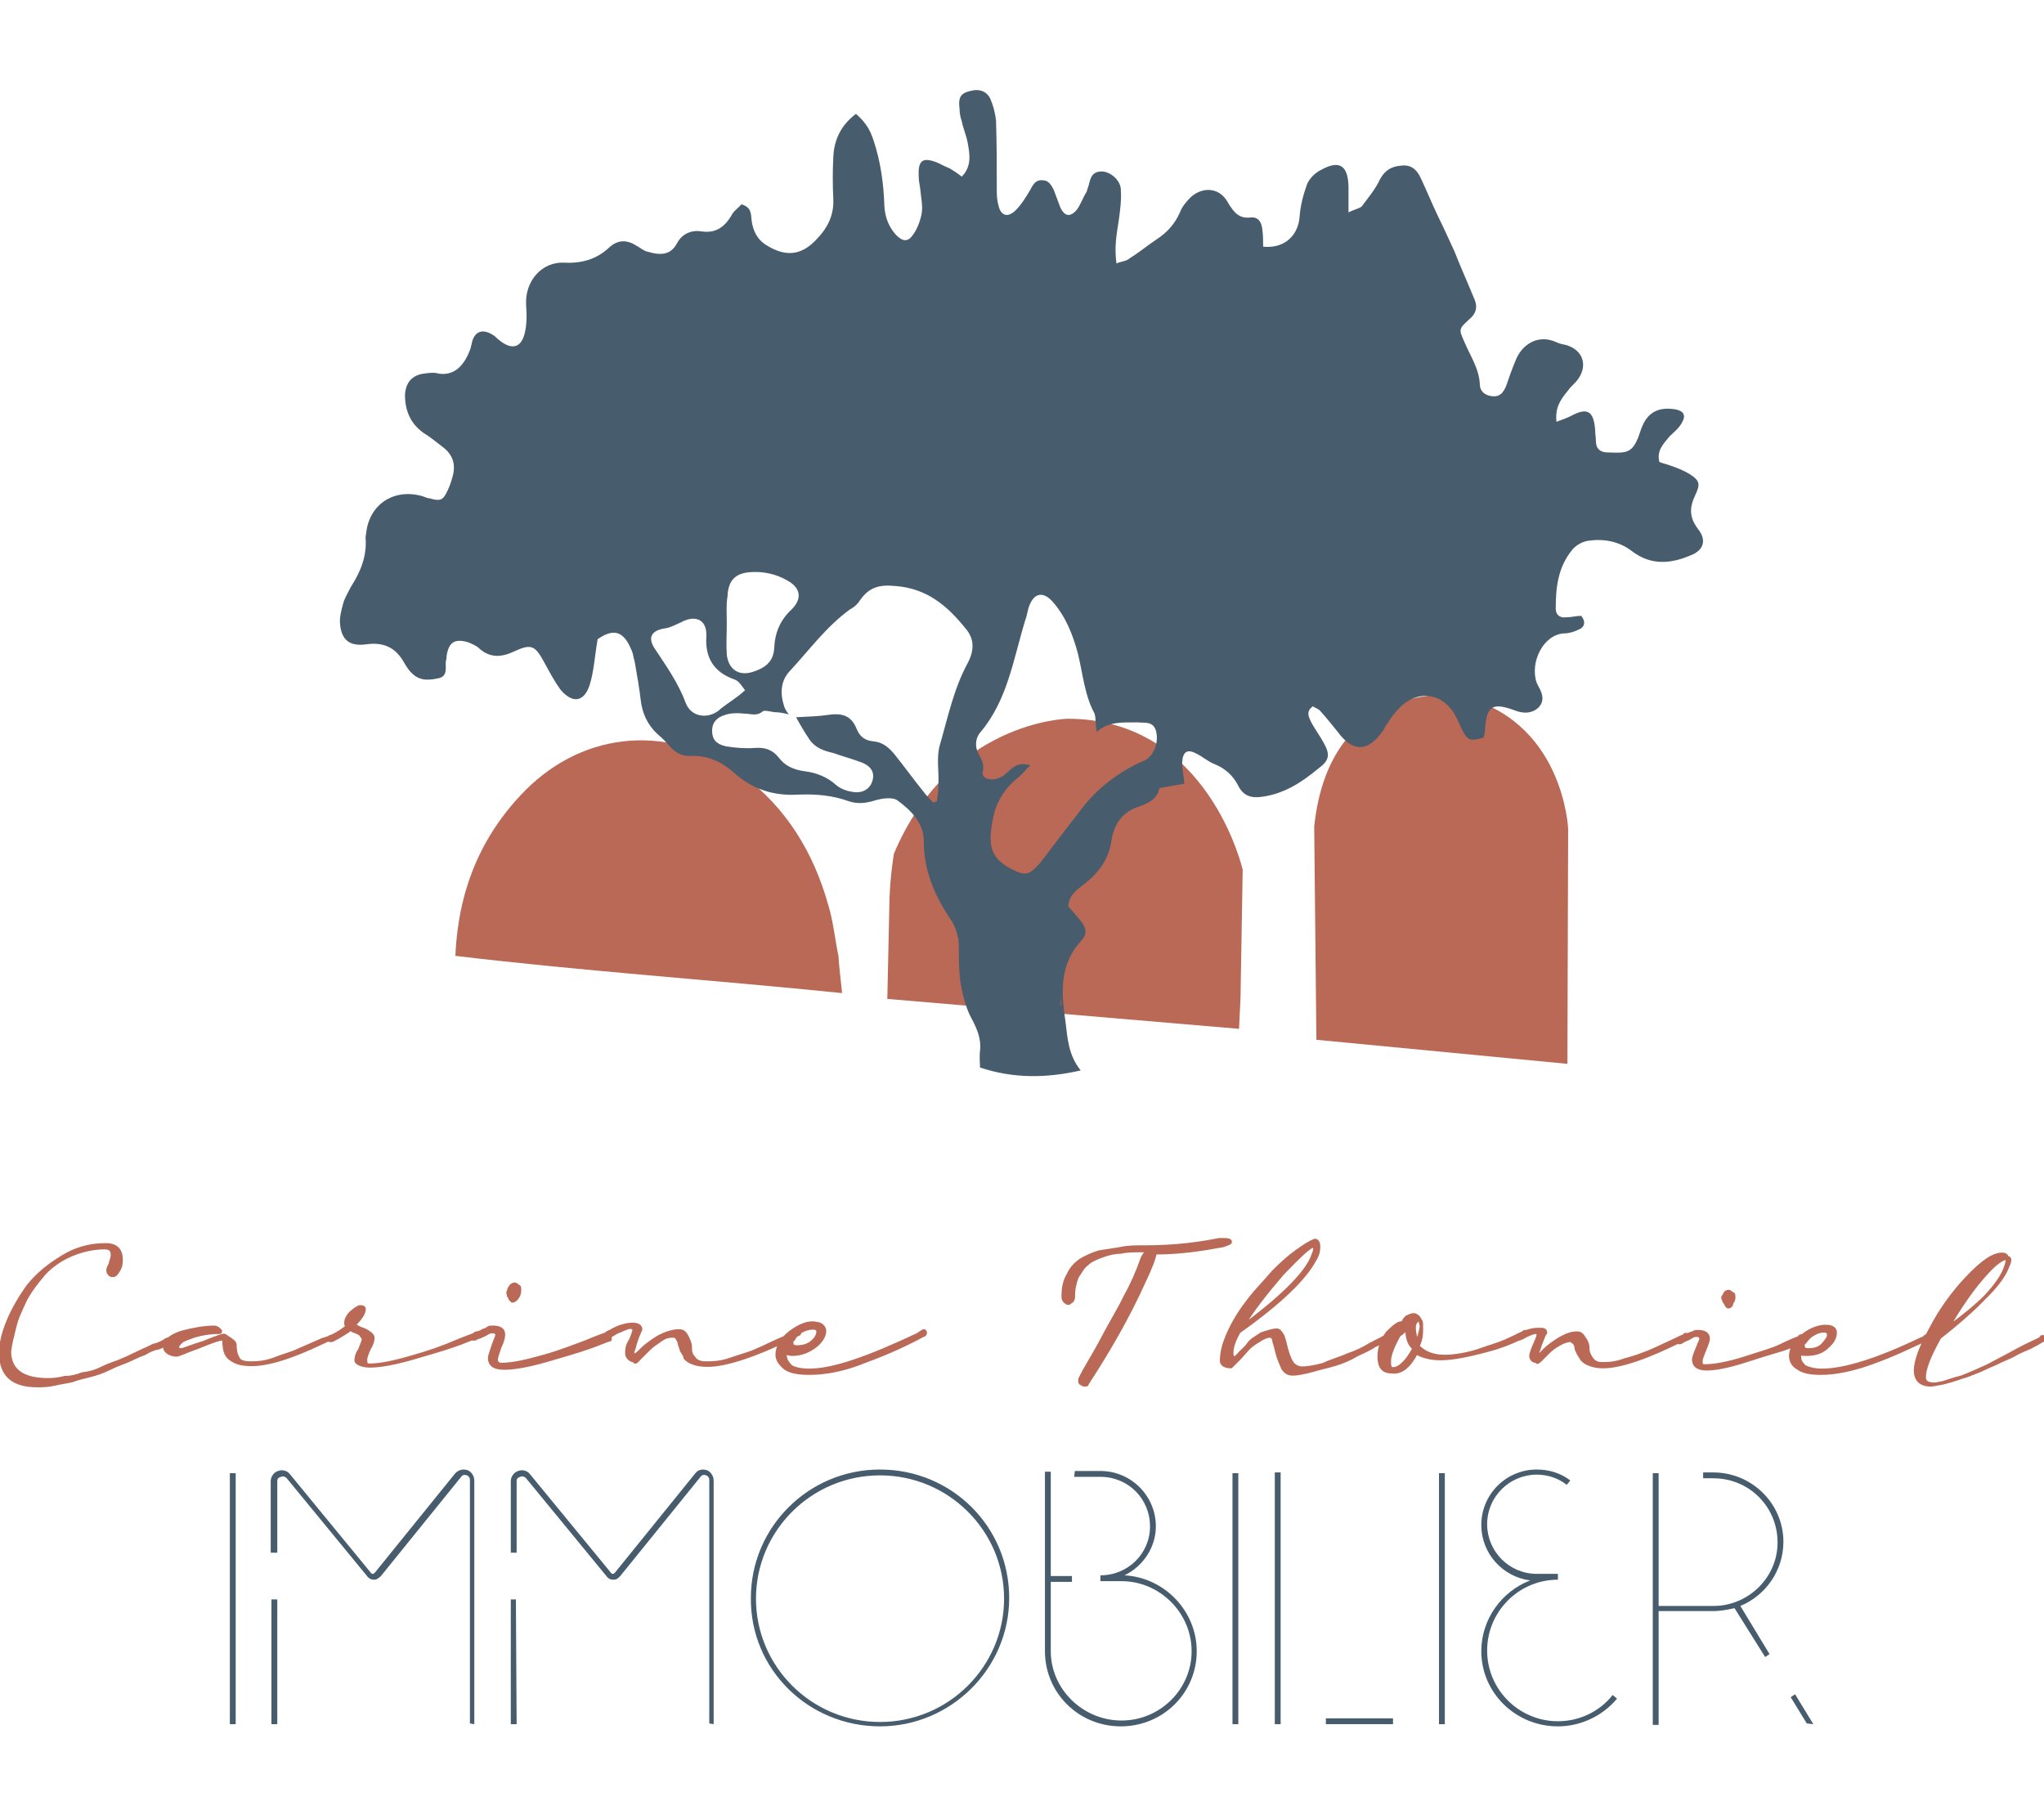
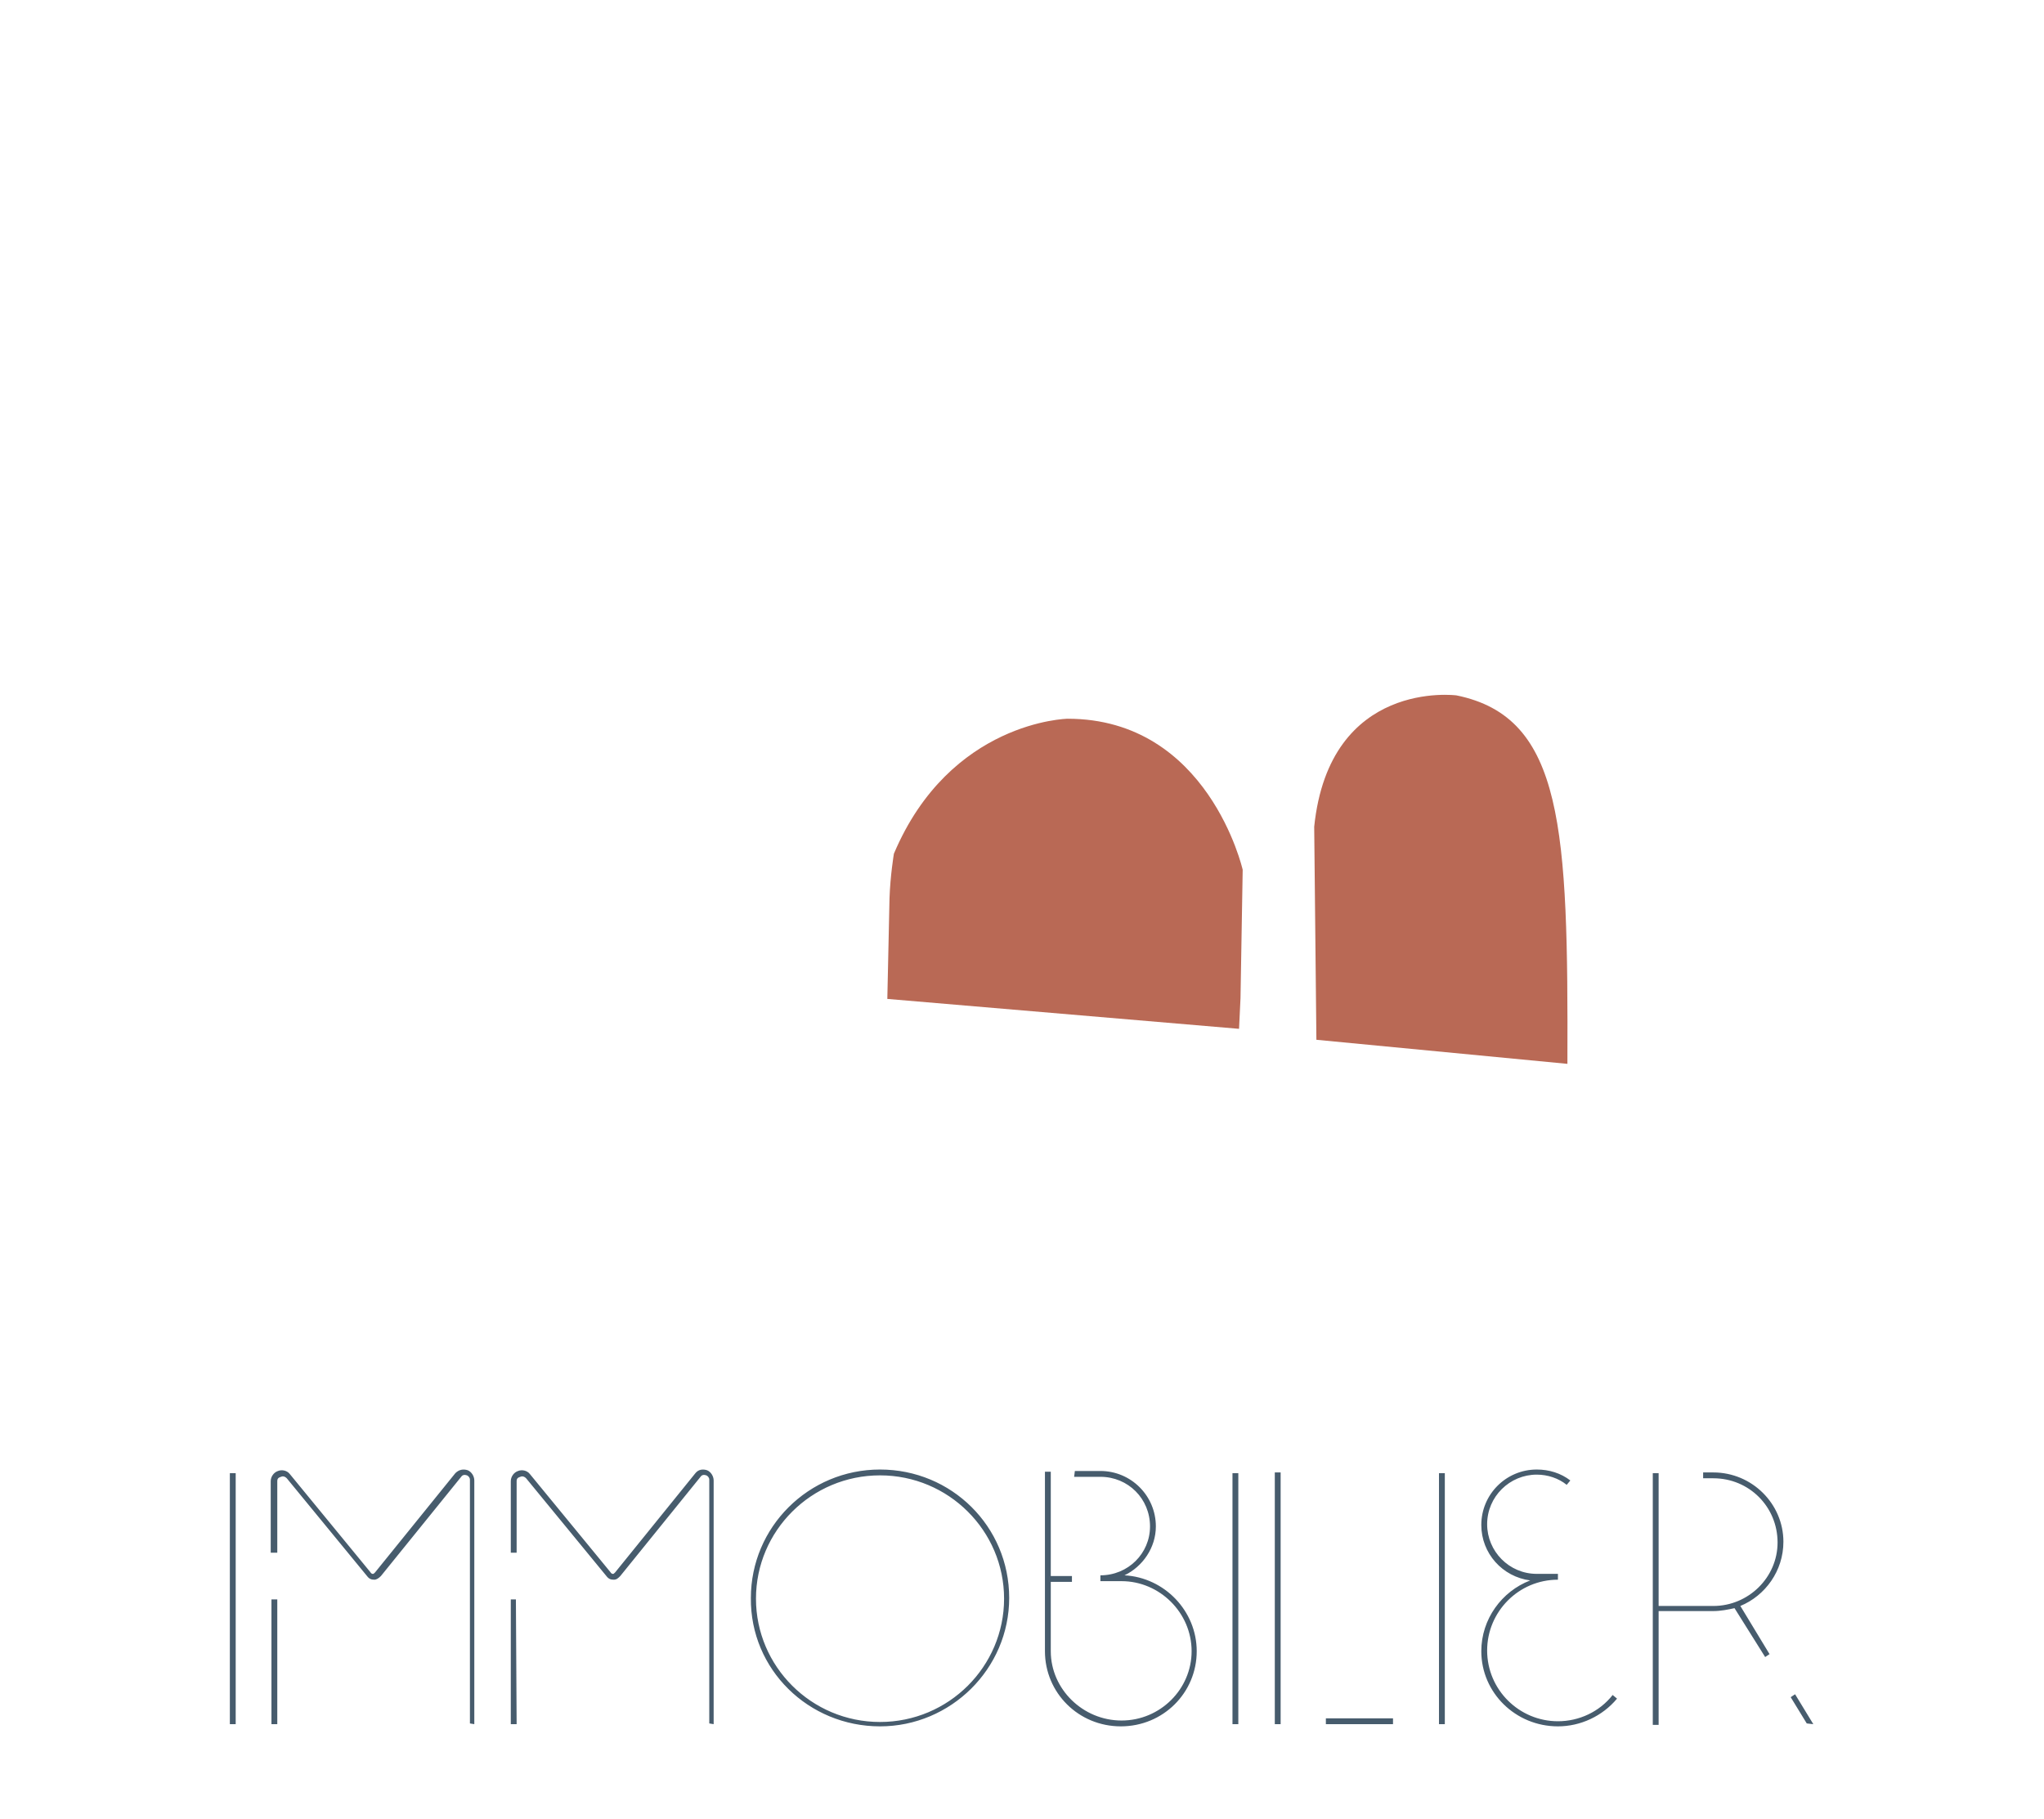
<svg xmlns="http://www.w3.org/2000/svg" width="100%" height="100%" viewBox="0 0 200 178" version="1.1" xml:space="preserve" style="fill-rule:evenodd;clip-rule:evenodd;stroke-linecap:round;stroke-linejoin:round;stroke-miterlimit:10;">
  <g transform="matrix(0.714,0,0,0.714,0,9)">
-     <path d="M115.4,123.5C97.7,121.7 80,120.5 62.4,118.4C62.8,109.5 65.8,102 72,95.7C80.3,87.4 92.1,86.6 101.7,93.6C107.8,98.1 111.5,104.3 113.5,111.4C114.2,113.7 114.4,116 114.9,118.4C115,120 115.2,121.5 115.4,123.5" style="fill:rgb(185,105,85);fill-rule:nonzero;" />
    <path d="M170,124.2L170.3,106.6C170.3,106.6 165.6,85.9 146.3,85.9C146.3,85.9 130.2,86.2 122.5,104.4C122.5,104.4 122,107.4 121.9,110.5L121.6,124.3L169.8,128.4L170,124.2Z" style="fill:rgb(185,105,85);fill-rule:nonzero;" />
-     <path d="M214.8,133.2L214.9,101C214.9,101 214.3,85.7 199.6,82.7C199.6,82.7 182.2,80.4 180.1,100.7L180.4,129.9L214.8,133.2Z" style="fill:rgb(185,105,85);fill-rule:nonzero;" />
-     <path d="M145.4,123.8C145.4,123.8 145.3,123.8 145.4,123.8L145.3,125.2L145.4,125.2L145.4,123.8ZM102.1,82C101.7,81.5 101.3,80.7 100.6,80.5C97.8,79.5 96.6,77.5 96.8,74.6C96.9,72.3 95.3,71.6 93.3,72.7C92.6,73 91.9,73.4 91.2,73.5C89.2,73.8 88.7,74.8 89.8,76.4C91.4,78.8 93,81.1 94,83.8C94.8,85.8 97.3,86 98.8,84.5C99.8,83.7 100.9,83.1 102.1,82M99.6,72.8C99.5,72.8 99.5,72.8 99.6,72.8C99.6,74.2 99.5,75.7 99.6,77.1C99.8,79 101.1,80.1 103.1,79.5C104.7,79 106,78.2 106.1,76.2C106.2,74.1 106.9,72.4 108.5,70.9C110,69.4 109.7,67.9 107.8,66.9C106.4,66.1 104.7,65.7 103,65.8C100.8,65.9 99.8,66.9 99.7,69.1C99.5,70.3 99.6,71.5 99.6,72.8M150.3,87.7C150.1,86.7 150.2,85.8 150,85.2C148.6,82.6 148.4,79.7 147.7,76.9C147,74.3 146,71.8 144.2,69.8C143,68.5 141.8,68.6 141.1,70.3C140.8,71 140.8,71.6 140.5,72.4C138.9,77.6 138.1,83.3 134.4,87.7C133.6,88.6 133.6,89.8 134.1,90.7C134.5,91.5 134.9,92 134.7,93.1C134.5,93.8 135,94.1 135.7,94.2C136.7,94.3 137.5,93.8 138.2,93.1C139,92.4 139.7,91.8 141.2,92.3C140.5,92.9 140.1,93.5 139.6,93.9C137.8,95.3 136.5,97.3 136.1,99.5C135.3,103.4 135.8,105 138.6,106.5C140.5,107.5 141.1,107.3 142.5,105.7C144.3,103.4 146,101.1 147.8,98.8C150,95.8 152.7,93.6 156,92C156.4,91.8 156.8,91.7 157.2,91.4C158.3,90.6 158.8,88.9 158.4,87.5C158,86.2 156.8,86.5 155.9,86.4C153.6,86.4 151.9,86.3 150.3,87.7M127.9,97.4C128.1,97.3 128.2,97.3 128.4,97.2C128.5,96.4 128.6,95.7 128.6,94.9C128.7,93.1 128.3,91.2 128.8,89.5C129.9,85.7 130.7,81.8 132.6,78.3C133.5,76.6 133.6,75 132.3,73.5C129.8,70.4 127,68 122.6,67.7C120.5,67.5 119.1,67.9 117.9,69.6C117.6,70.1 117.1,70.6 116.5,70.9C113.2,73.3 110.9,76.5 108.2,79.4C107,80.7 106.9,82.4 107.4,84C107.5,84.4 107.7,84.8 108.1,85.3C107.3,85.1 106.7,85 106.1,85C105.5,84.9 104.7,84.7 104.5,84.9C103.7,85.6 102.9,85.2 102,85.2C101.1,85.1 100.1,85.1 99.3,85.4C98,85.8 97.5,86.7 97.6,87.8C97.7,89.1 98.6,89.5 99.6,89.7C100.9,89.9 102.2,90 103.5,89.9C104.9,89.8 105.9,90.2 106.7,91.2C107.6,92.4 108.8,92.9 110.3,93.1C111.9,93.3 113.4,93.9 114.6,95C115.2,95.5 116,95.8 116.7,95.9C118.1,96.2 119.1,95.6 119.5,94.6C119.9,93.5 119.6,92.5 118.1,91.9C116.8,91.4 115.6,91.1 114.2,90.6C112.9,90.3 111.7,89.9 110.9,88.7C110.3,87.8 109.7,86.8 109.1,85.7C110.5,85.6 111.9,85.6 113.3,85.4C115.2,85.1 116.6,85.3 117.4,87.3C117.8,88.3 118.5,88.9 119.7,89C120.9,89.1 121.8,89.8 122.6,90.8C123.9,92.4 125.1,94.1 126.4,95.7C127,96.5 127.4,96.9 127.9,97.4M213.3,45.2C214.1,44.9 214.7,44.7 215.3,44.4C217.5,43.2 218.4,43.7 218.6,46.3C218.6,46.8 218.7,47.3 218.7,47.8C218.7,48.9 219.3,49.4 220.3,49.4C223,49.5 223.8,49.6 224.8,46.5C225.6,44 227.1,43.1 229.6,43.5C230.7,43.7 231.1,44.3 230.5,45.3C230.1,46.1 229.4,46.6 228.8,47.2C228,48.2 227,49.1 227.4,50.7C227.8,50.9 228.4,51 228.9,51.2C229.8,51.5 230.8,51.9 231.6,52.4C233,53.3 233,53.8 232.3,55.3C231.5,57 231.5,58.3 232.7,59.9C233.9,61.4 233.5,62.8 231.7,63.5C228.9,64.7 226.2,64.9 223.6,62.9C221.9,61.6 219.8,61.2 217.7,61.5C216.9,61.6 216,62.1 215.5,62.7C213.5,65.1 213.2,67.9 213.2,70.8C213.2,71.7 213.8,72.1 214.6,72C215.3,72 216,71.8 216.7,71.8C217.4,72.7 217.1,73.4 216.3,73.7C215.7,74 215,74.2 214.4,74.2C211.5,74.3 209.6,78.2 210.6,81C210.7,81.2 210.8,81.4 210.9,81.6C211.4,82.5 211.7,83.5 210.8,84.4C209.9,85.2 208.8,85.2 207.7,84.8C204.5,83.6 203.7,84.1 203.5,87.5C203.5,87.8 203.4,88.2 203.3,88.5C201.4,89 201.2,88.9 200.4,87.5C200.1,86.8 199.8,86.1 199.4,85.4C197.7,82.3 194.2,81.9 191.8,84.4C191.1,85.1 190.6,85.8 190.1,86.6C189.8,86.9 189.7,87.4 189.4,87.7C187.5,90.4 185.4,90.5 183.4,87.8C182.6,86.8 181.8,85.8 180.9,84.8C180.6,84.5 180.2,84.4 179.9,84.2C179,84.9 179.3,85.5 179.6,86.2C180.1,87.2 180.8,88.1 181.4,89.2C182.3,90.8 182.2,91.6 180.7,92.7C178.4,94.6 176,96.2 172.9,96.6C171.5,96.8 170.4,96.5 169.7,95.1C169,93.7 167.9,92.7 166.4,92.1C165.6,91.8 164.8,91.1 164,90.7C162.7,90 162.1,90.4 162,91.9C162,92.7 162.2,93.6 162.3,94.8C161.2,95 160.1,95.2 158.9,95.4C158.6,96.9 157.4,97.5 155.9,98C153.6,98.8 152.6,100.6 152.3,102.7C151.9,105.3 150.4,107.2 148.4,108.7C147.5,109.4 146.5,110.1 146.4,111.6C146.9,112.2 147.5,112.9 148.1,113.6C148.9,114.6 149,115.4 148.2,116.3C145.2,119.5 145.4,123.4 146,127.3C146.3,129.7 146.4,132 148.1,134.1C143.3,135.2 138.8,135.2 134.3,133.7C134.3,133 134.2,132.2 134.3,131.4C134.5,129.8 133.9,128.4 133.1,126.9C132.4,125.6 132,124 131.7,122.5C131.4,120.7 131.4,119 131.4,117.2C131.4,115.6 130.9,114.2 130,113C128,109.9 126.6,106.6 126.6,102.7C126.6,100.2 124.9,98.5 123,97.1C122.3,96.6 120.9,96.8 119.9,97.1C118.6,97.5 117.5,97.6 116.3,97.2C114.1,96.4 111.8,96.2 109.4,96.3C106.1,96.5 103.1,95.6 100.6,93.3C98.9,91.8 97,90.9 94.7,91C93.6,91.1 92.6,90.6 91.8,89.7C91.3,89.1 90.7,88.5 90.1,88C88.7,86.7 88,85.1 87.8,83.3C87.6,81.6 87.3,79.9 87,78.2C86.9,77.8 86.8,77.4 86.7,76.9C85.6,73.9 84.2,73.4 81.9,75C81.5,77.3 81.4,79.4 80.8,81.3C80,83.7 78.4,83.8 76.8,81.9C76,80.8 75.3,79.5 74.6,78.2C73.3,75.8 72.8,75.6 70.4,76.7C68.7,77.5 67.1,77.6 65.6,76.2C65.3,75.9 64.6,75.6 64.1,75.4C62.3,74.9 61.5,75.4 61.2,77.3C61.2,77.6 61.2,77.7 61.1,78C61,78.8 61.4,79.9 60.3,80.3C59,80.6 57.7,80.8 56.6,79.8C56,79.3 55.6,78.6 55.2,77.9C54,76 52.4,75.4 50.2,75.7C48,76 46.8,75.2 46.6,72.9C46.5,72 46.8,71 47,70.2C47.2,69.4 47.7,68.6 48.1,67.8C49.4,65.8 50.3,63.6 50.1,61.1C50.1,60.8 50.2,60.5 50.2,60.3C50.7,56.4 54.1,54.3 57.9,55.4C58.2,55.5 58.6,55.7 58.9,55.7C60.3,56.1 60.7,56 61.3,54.7C61.6,54.1 61.8,53.5 62,52.8C62.5,51.1 62.1,49.7 60.6,48.6C59.8,48 59,47.3 58,46.7C56.2,45.4 55.5,43.6 55.5,41.5C55.6,39.8 56.5,38.8 58.1,38.6C58.8,38.5 59.5,38.4 60.1,38.6C62.7,39 63.9,36.8 64.5,35.1C64.6,34.9 64.5,34.8 64.6,34.7C64.9,32.8 66.1,32.3 67.7,33.4C68,33.6 68.1,33.8 68.4,34C70.1,35.4 71.4,35.1 71.9,33.1C72.2,31.9 72.2,30.6 72.1,29.2C71.9,26 74.2,23.2 77.4,23.4C79.8,23.5 81.8,22.9 83.5,21.3C84.6,20.3 85.8,20.2 87.1,21C87.7,21.3 88.2,21.8 88.8,21.9C90.8,22.5 92,22.2 92.8,20.7C93.5,19.4 94.8,18.9 96.1,19.1C98,19.4 99.2,18.6 100.2,17C100.5,16.3 101.2,15.9 101.6,15.4C103,15.8 102.9,16.7 103,17.6C103.2,19.1 103.8,20.3 105.2,21.1C107.7,22.6 109.8,22.4 111.8,20.3C113.3,18.8 114.3,17 114.2,14.7C114.1,12.8 114.1,10.8 114.2,8.9C114.3,6.5 115.3,4.5 117.3,3C118.8,4.3 119.3,5.4 119.7,6.6C120.7,9.6 121.1,12.6 121.2,15.7C121.3,17.2 121.8,18.5 122.8,19.6C123.7,20.5 124.4,20.6 125.1,19.6C125.7,18.8 126.1,17.7 126.3,16.7C126.5,15.6 126.2,14.4 126.1,13.2C126,12.6 125.9,12.1 125.9,11.5C125.8,9.3 126.5,8.9 128.5,9.7C129.1,10 129.7,10.3 130.2,10.5C130.7,10.8 131.3,11.2 131.8,11.6C133.2,10.2 132.9,8.5 132.6,6.9C132.4,5.9 132,5 131.8,4C131.6,3.4 131.5,2.9 131.5,2.3C131.4,1.4 131.3,0.4 132.5,0C133.9,-0.5 135.1,-0.3 135.7,0.9C136.1,1.8 136.4,2.9 136.5,4C136.6,7.1 136.6,10.2 136.6,13.3C136.6,14 136.6,14.7 136.8,15.4C137.1,17 138.1,17.3 139.2,16.2C140,15.4 140.6,14.4 141.2,13.4C141.6,12.6 142,12 142.9,12.1C143.7,12.1 144.1,12.8 144.4,13.4C144.7,14.2 145,15 145.3,15.8C145.9,17.1 146.7,17.2 147.6,16.1C148.1,15.4 148.4,14.5 148.9,13.7C149,13.5 149,13.3 149.1,13.1C149.4,12.2 149.4,11 150.8,10.9C152.1,10.8 153.6,12.1 153.6,13.4C153.7,14.8 153.5,16.3 153.3,17.7C153,19.6 152.7,21.3 153,23.5C153.7,23.2 154.4,23.2 154.8,22.8C156.1,22 157.3,21 158.5,20.2C159.9,19.3 161,18.1 161.7,16.5C162,15.7 162.6,15 163.2,14.4C164.9,12.9 167.2,13.1 168.3,15.2C169.1,16.5 169.8,17.4 171.4,17.2C172.5,17.1 172.9,17.9 173,18.9C173.1,19.7 173.1,20.4 173.1,21.2C176,21.5 177.9,19.7 178.1,17.1C178.2,15.6 178.6,14.1 179.1,12.7C179.4,11.9 180.2,11.1 181,10.7C183.5,9.3 184.7,10 184.8,12.9L184.8,16.5C185.6,16.1 186.2,16 186.6,15.7C187.5,14.5 188.5,13.3 189.1,12C189.8,10.7 190.7,10.2 192,10.1C193.4,9.9 194.2,10.7 194.7,11.8C195.5,13.5 196.2,15.2 197,16.9C197.8,18.5 198.5,20.1 199.3,21.8C200.2,24.1 201.2,26.3 202.1,28.5C202.5,29.5 202.3,30.4 201.3,31.2C199.9,32.5 199.9,32.5 200.7,34.3C201.5,36.2 202.7,37.9 202.8,40.1C202.8,41 203.5,41.6 204.5,41.7C205.6,41.8 206,41.2 206.4,40.3C206.8,39.1 207.2,38 207.7,36.8C208.5,34.7 210.7,33.1 213.3,34.3C213.7,34.5 214.2,34.6 214.7,34.7C216.9,35.4 217.6,37.4 216.3,39.3C215.9,39.9 215.3,40.3 214.9,40.9C213.8,42.2 213.1,43.3 213.3,45.2" style="fill:rgb(71,92,109);fill-rule:nonzero;" />
+     <path d="M214.8,133.2C214.9,101 214.3,85.7 199.6,82.7C199.6,82.7 182.2,80.4 180.1,100.7L180.4,129.9L214.8,133.2Z" style="fill:rgb(185,105,85);fill-rule:nonzero;" />
  </g>
  <g transform="matrix(0.714,0,0,0.714,0,5)">
    <path d="M248.5,229.3L246,225.2L245.4,225.6L247.6,229.2L248.5,229.3ZM238.5,213.1C241.9,211.7 244.4,208.3 244.4,204.3C244.4,199.1 240.1,194.8 234.8,194.8L233.4,194.8L233.4,195.6L234.8,195.6C239.7,195.6 243.6,199.5 243.6,204.4C243.6,209.2 239.6,213.1 234.8,213.1L227.3,213.1L227.3,194.9L226.5,194.9L226.5,229.4L227.3,229.4L227.3,213.8L234.8,213.8C235.8,213.8 236.8,213.6 237.7,213.4L241.9,220.1L242.5,219.7L238.5,213.1ZM213.5,229.6C216.6,229.6 219.6,228.2 221.6,225.8L221,225.3C219.2,227.6 216.4,228.9 213.5,228.9C208.2,228.9 203.8,224.6 203.8,219.2C203.8,213.9 208.1,209.5 213.5,209.5L213.5,208.7L210.6,208.7C206.8,208.7 203.8,205.6 203.8,201.9C203.8,198.1 206.9,195.1 210.6,195.1C212.1,195.1 213.6,195.6 214.7,196.5L215.2,195.9C213.9,194.9 212.3,194.4 210.6,194.4C206.4,194.4 203,197.8 203,202C203,205.9 205.9,209.1 209.7,209.6C205.8,211.1 203,214.9 203,219.3C203,225 207.7,229.6 213.5,229.6M197.2,229.3L198,229.3L198,194.9L197.2,194.9L197.2,229.3ZM190.9,228.5L181.7,228.5L181.7,229.3L190.9,229.3L190.9,228.5ZM175.5,194.8L174.7,194.8L174.7,229.3L175.5,229.3L175.5,194.8ZM168.9,229.3L169.7,229.3L169.7,194.9L168.9,194.9L168.9,229.3ZM164,219.3C164,213.8 159.6,209.2 154.1,208.9C156.6,207.7 158.4,205.1 158.4,202.2C158.4,198 155,194.6 150.8,194.6L147.3,194.6L147.2,195.4L150.8,195.4C154.6,195.4 157.6,198.4 157.6,202.2C157.6,205.9 154.6,208.9 150.8,208.9L150.8,209.7L153.7,209.7C158.9,209.7 163.3,214 163.3,219.3C163.3,224.5 159,228.8 153.7,228.8C148.4,228.8 144,224.5 144,219.3L144,209.8L146.9,209.8L146.9,209L144,209L144,194.7L143.2,194.7L143.2,219.3C143.2,225 147.8,229.6 153.6,229.6C159.4,229.6 164,225 164,219.3M120.6,195.2C130,195.2 137.6,202.8 137.6,212.1C137.6,221.4 130,229 120.6,229C111.2,229 103.6,221.4 103.6,212.1C103.6,202.8 111.2,195.2 120.6,195.2M120.6,229.6C130.3,229.6 138.3,221.7 138.3,212C138.3,202.2 130.4,194.4 120.6,194.4C110.8,194.4 102.9,202.3 102.9,212C102.8,221.8 110.8,229.6 120.6,229.6M70.7,212.2L70,212.2L70,229.3L70.8,229.3L70.7,212.2ZM97.8,229.3L97.8,195.9C97.8,195.3 97.4,194.7 96.9,194.5C96.3,194.3 95.7,194.4 95.3,194.9L84.3,208.5C84.1,208.7 84.1,208.7 84,208.7C83.9,208.7 83.8,208.7 83.6,208.4L72.6,195C72.2,194.5 71.5,194.4 71,194.6C70.4,194.8 70,195.4 70,196L70,205.8L70.8,205.8L70.8,196C70.8,195.6 71,195.5 71.3,195.4C71.5,195.3 71.8,195.3 72.1,195.6L83.1,209C83.4,209.4 83.7,209.5 84.1,209.5C84.5,209.5 84.7,209.3 85,209L96,195.4C96.2,195.1 96.5,195.1 96.8,195.2C97,195.3 97.2,195.5 97.2,195.8L97.2,229.2L97.8,229.3ZM38,212.2L37.2,212.2L37.2,229.3L38,229.3L38,212.2ZM65,229.3L65,195.9C65,195.3 64.6,194.7 64.1,194.5C63.5,194.3 62.9,194.4 62.4,194.9L51.4,208.5C51.2,208.7 51.2,208.7 51.1,208.7C51,208.7 50.9,208.7 50.7,208.4L39.7,195C39.3,194.5 38.6,194.4 38.1,194.6C37.5,194.8 37.1,195.4 37.1,196L37.1,205.8L38,205.8L38,196C38,195.6 38.2,195.5 38.5,195.4C38.7,195.3 39,195.3 39.3,195.6L50.3,209C50.6,209.4 50.9,209.5 51.3,209.5C51.6,209.5 51.9,209.3 52.2,209L63.2,195.4C63.4,195.1 63.7,195.1 64,195.2C64.2,195.3 64.4,195.5 64.4,195.8L64.4,229.2L65,229.3ZM31.5,229.3L32.3,229.3L32.3,194.9L31.5,194.9L31.5,229.3Z" style="fill:rgb(71,92,109);fill-rule:nonzero;" />
    <g>
-       <path d="M274.6,167.3C274.9,166.6 275.1,166 275.1,165.6C275.1,165.1 274.8,164.9 274.4,164.9C273.1,164.9 271.6,166 269.6,168.1C267.6,170.2 265.9,172.6 264.6,175.1C263.2,177.6 262.5,179.6 262.5,180.8C262.5,182.1 263.2,182.8 264.6,182.8C265.1,182.8 265.6,182.6 266.3,182.5C267,182.3 267.7,182 268.6,181.8C269.5,181.6 270.1,181.3 270.9,181C271.7,180.7 272.4,180.3 273.4,179.9C274.4,179.4 275.2,179.1 275.8,178.8C276.3,178.5 277.1,178.1 278.1,177.7C279.1,177.2 279.6,176.9 279.9,176.7C280.1,176.7 280.1,176.5 280.1,176.4C280.1,176.3 280.1,176.2 279.9,176.2C279.9,176.2 279.7,176.2 279.7,176.4C279.5,176.6 278.6,176.9 276.7,177.9C274.9,178.9 273.5,179.6 272.4,180.2C271.3,180.7 270,181.3 268.4,181.9C266.9,182.4 265.7,182.7 265.1,182.7C264.1,182.7 263.7,182.4 263.7,181.7C263.7,180.6 264.4,178.8 265.8,176.3C270.5,172.6 273.5,169.6 274.6,167.3M271.5,168.3C273.2,166.3 274.3,165.4 275.2,165.4C275.4,165.4 275.4,165.6 275.4,165.7C275.4,166 275.2,166.4 274.9,167.1C273.9,169.2 271.2,171.9 266.9,175C268.3,172.6 269.8,170.3 271.5,168.3M247.1,176C246,177 245.4,177.8 245.4,178.8C245.4,179.5 245.7,180.1 246.4,180.5C247.1,181 248.1,181.2 249.5,181.2C251.6,181.2 254,180.7 256.7,179.7C259.5,178.7 261.7,177.6 263.9,176.6C264.1,176.6 264.2,176.4 264.2,176.3C264.2,176.1 264.2,176.1 264,176.1C264,176.1 263.8,176.1 263.8,176.3C263.6,176.3 263.5,176.5 263.3,176.5C257.3,179.4 252.7,180.8 249.7,180.8C248.7,180.8 247.9,180.6 247.3,180.3C246.8,179.8 246.6,179.5 246.6,178.9L246.6,178.4C246.8,178.6 247.1,178.6 247.6,178.6C248.7,178.6 249.7,178.3 250.4,177.6C251.2,176.9 251.5,176.3 251.5,175.6C251.5,175.1 251,174.8 250.4,174.8C249.4,174.7 248.1,175.2 247.1,176M248.4,175.9C248.9,175.6 249.4,175.4 249.9,175.4C250.4,175.4 250.6,175.6 250.6,175.9C250.6,176.4 250.3,176.7 249.8,177.3C249.3,177.8 248.7,178 247.8,178C247.3,178 247.1,177.8 247.1,177.5C247.1,177.3 247.1,177 247.3,177C247.6,176.6 247.9,176.2 248.4,175.9M247,176.3C247,176.1 247,176.1 246.8,176.1C246.8,176.1 246.6,176.1 246.6,176.3C246.1,176.5 245.3,176.8 244.1,177.4C242.9,178 241,178.5 238.9,179.2C236.6,179.9 234.9,180.2 233.6,180.2C233.1,180.2 233.1,179.9 233.1,179.5C233.1,179.2 233.3,178.8 233.6,178C233.9,177.3 234.1,176.7 234.1,176.5C234.1,175.8 233.6,175.5 232.7,175.5C232.4,175.5 232.2,175.5 232,175.7C231.7,175.7 231.5,175.9 231.3,175.9C231.1,175.9 230.8,176.1 230.6,176.2C230.3,176.4 230.1,176.4 230.1,176.5C229.9,176.5 229.9,176.7 229.9,176.8C229.9,177 229.9,177 230.1,177L230.3,177C230.3,177 230.6,176.8 230.8,176.7C231.3,176.5 231.5,176.4 231.8,176.2C232.1,176 232.3,176 232.6,176C232.9,176 233.1,176.2 233.1,176.5C233.1,176.7 232.9,177 232.6,177.8C232.3,178.5 232.1,179.1 232.1,179.3C232.1,180.1 232.6,180.6 233.9,180.6C235,180.6 236.7,180.3 238.9,179.6C241.1,178.9 243,178.3 244.4,177.9C245.8,177.4 246.7,177.1 247.1,176.9C247,176.5 247,176.5 247,176.3M236.3,171.4C236.5,171.6 236.5,171.7 236.6,171.9L236.8,172.1C237.1,172.1 237.3,171.9 237.3,171.6C237.5,171.3 237.6,171.1 237.6,170.8C237.6,170.6 237.6,170.3 237.4,170.3C237.2,170.2 237.1,170 236.9,170C236.6,170 236.4,170.2 236.4,170.3C236.3,170.5 236.1,170.8 236.1,170.8C236.1,171 236.3,171.3 236.3,171.4M211.1,179.4C211.4,179.1 211.8,178.7 212.2,178.3C212.6,177.9 213,177.6 213.7,177.2C214.2,176.9 214.8,176.7 215.2,176.7C215.4,176.7 215.5,176.9 215.7,177C215.9,177.2 216,177.5 216,177.7C216,178 216.2,178.2 216.3,178.5C216.5,178.8 216.6,179 216.8,179.3C217.1,179.6 217.3,179.8 217.9,180C218.4,180.2 219,180.3 219.7,180.3C222.1,180.3 225.9,179 231,176.4C231.2,176.4 231.2,176.2 231.2,176.1C231.2,176 231.2,175.9 231,175.9C231,175.9 230.8,175.9 230.8,176.1C230.6,176.1 230.1,176.4 229,176.9C227.9,177.4 226.9,177.9 225.9,178.3C224.9,178.7 223.8,179.1 222.6,179.4C221.3,179.9 220.3,179.9 219.5,179.9C218.8,179.9 218.4,179.6 218.1,179.2C217.8,178.7 217.6,178.4 217.6,177.8C217.6,177.2 217.4,176.8 217.1,176.4C216.8,175.9 216.6,175.7 216.1,175.7C215.3,175.7 214.6,176 213.7,176.5C212.9,177 212.2,177.5 211.7,178C211.2,178.5 210.9,178.8 210.9,178.8C210.7,178.8 210.7,178.6 210.7,178.5C210.7,178.2 210.9,178 211,177.5C211.2,177 211.3,176.7 211.5,176.2C211.7,175.7 211.8,175.7 211.8,175.7C211.8,175.2 211.5,175.2 210.8,175.2C210,175.2 209,175.5 208,176C207.8,176 207.8,176.2 207.8,176.3C207.8,176.4 207.8,176.5 208,176.5L208.2,176.5L208.7,176.3C209,176.1 209.2,176 209.7,175.8C210.2,175.6 210.4,175.6 210.5,175.6C210.8,175.6 210.8,175.8 210.8,175.9C210.8,176.2 210.6,176.6 210.3,177.3C210,178 209.8,178.6 209.8,178.8C209.8,179.3 210.1,179.6 210.8,179.6C210.5,179.8 210.8,179.7 211.1,179.4M194.1,178.4C194.9,178.9 196.1,179.2 197.4,179.2C199.2,179.2 201.4,178.7 203.7,178.1C206,177.5 207.8,176.7 208.9,176.1C209.1,176.1 209.2,175.9 209.2,175.8C209.2,175.6 209.2,175.5 209,175.5C209,175.5 208.8,175.5 208.7,175.7C208,176 207.2,176.4 206.3,176.8C205.4,177.2 204,177.6 202.3,178.2C200.6,178.7 199.1,178.9 198,178.9C196.3,178.9 195.2,178.4 194.3,177.5C194.8,176.5 194.8,175.7 194.8,175C194.8,174.5 194.6,174 194.5,173.7C194.3,173.4 194,173.2 193.8,173.2C193.3,173.2 193.1,173.4 192.8,173.5C192.5,173.8 192.3,174 192.3,174.3L192.1,174.3C191.6,174.3 191,174.8 190.1,175.7C189.4,176.7 189,177.7 189,178.9C189,180.3 189.5,181 190.7,181C192,181.2 193.1,180.3 194.1,178.4M193.8,175C193.8,174.7 193.8,174.5 194,174.2C194.2,173.9 194.3,173.9 194.5,173.9C194.7,173.9 194.8,174.2 194.8,174.6C194.8,175 194.6,175.7 194.3,176.9C194,176.5 193.8,175.7 193.8,175M190.9,180.6C190.4,180.6 190.4,180.1 190.4,179.5C190.4,178.7 190.9,177.5 191.7,176C192.2,175.7 192.5,175.3 192.8,175C192.8,176.3 193.1,177.3 193.8,177.8C192.7,179.8 191.7,180.6 190.9,180.6M177.7,164.5C176.7,165.2 175.6,166.2 174.5,167.3C173.4,168.6 172.2,169.8 171.2,171.1C170.1,172.5 169.2,173.9 168.5,175.4C167.8,176.9 167.4,178.2 167.4,179.5C167.4,180 167.9,180.3 168.7,180.3C168.7,180.3 169,180 169.4,179.6C169.9,179.1 170.2,178.8 170.7,178.2C171.2,177.6 171.7,177.2 172.4,176.8C173.1,176.3 173.7,176.1 174.1,176.1C174.3,176.1 174.6,176.4 174.6,176.9C174.8,177.4 174.9,178 175.1,178.7C175.3,179.4 175.6,180 175.8,180.5C176.1,181 176.5,181.3 177.1,181.3C177.9,181.3 178.8,181.1 179.9,180.8C180.9,180.5 181.9,180.3 182.9,180C183.9,179.7 184.9,179.3 185.9,178.7C186.9,178.2 187.7,177.9 188.4,177.4C189.1,177.1 189.7,176.7 190.4,176.4C190.9,176.1 191.4,175.9 191.4,175.9C191.6,175.9 191.7,175.7 191.7,175.6C191.7,175.5 191.7,175.3 191.5,175.3C191.5,175.3 191.3,175.3 191.2,175.5C191.2,175.5 190.7,175.7 190.1,176C189.4,176.5 188.6,176.8 187.7,177.3C186.9,177.8 185.9,178.3 184.7,178.7C183.6,179.2 182.4,179.5 181.4,180C180.3,180.3 179.3,180.5 178.4,180.5C177.9,180.5 177.3,180.2 177,179.7C176.7,179.2 176.5,178.6 176.3,177.9C176.1,177.2 176,176.6 175.8,176.1C175.5,175.6 175.3,175.3 175,175.3C174.3,175.3 173.6,175.6 172.9,175.8C172.2,176.3 171.5,176.6 171.1,177.2C170.7,177.8 170.1,178.2 169.8,178.6C169.3,179.1 169.3,179.1 169.1,179.1C168.9,179.1 168.8,178.8 168.8,178.4C168.8,177.7 169.1,176.7 169.8,175.5C175.6,171.4 178.9,168.1 180.2,165.6C180.7,164.8 180.7,164.2 180.7,163.8C180.7,163.3 180.5,163 180.2,163C179.4,163.3 178.7,163.8 177.7,164.5M175.7,167.6C178.1,165.1 179.5,163.8 179.9,163.8C180.1,163.8 180.2,164 180.2,164.1C180.2,164.4 180,164.9 179.7,165.6C178.6,167.9 175.4,171 170.3,174.8C171.5,172.7 173.4,170.3 175.7,167.6M156.6,165.3C155.9,167.3 155.1,169.1 154.2,170.7C153.4,172.4 152.2,174.3 151,176.6C149.8,178.9 148.7,180.5 148,182L148,182.3C148,182.4 148,182.6 148.2,182.6C148.4,182.8 148.5,182.8 148.7,182.8C148.9,182.8 149,182.8 149,182.6C151.8,178.3 154.5,173.7 156.8,168.6C157.6,166.9 158.1,165.7 158.3,164.7C161.8,164.7 164.9,164.2 167.6,163.7C168.1,163.5 168.6,163.4 168.6,163.2C168.6,163 168.3,162.9 167.8,162.9L167.1,162.9C164.6,163.4 161.2,163.9 157,163.9C155.7,163.9 154.6,163.9 153.7,164.1C152.7,164.3 151.7,164.4 150.6,164.6C149.6,164.9 148.8,165.3 148.1,165.7C147.4,166.2 146.8,166.8 146.4,167.7C145.9,168.5 145.7,169.5 145.7,170.6C145.7,170.9 145.7,171.1 145.9,171.3C146.1,171.5 146.2,171.6 146.4,171.6C146.6,171.6 146.7,171.4 146.9,171.3C147.1,171.1 147.1,170.8 147.1,170.6C147.1,169.6 147.3,168.8 147.6,168C148.1,167.3 148.4,166.6 149,166.2C149.5,165.7 150.3,165.4 151.1,165.1C151.9,164.8 152.8,164.6 153.6,164.6C154.4,164.4 155.4,164.4 156.4,164.4L157.2,164.4L156.6,165.3ZM108.3,175.6C107,176.6 106.5,177.7 106.5,178.7C106.5,179.4 107,180 107.6,180.5C108.3,181 109.4,181.2 110.9,181.2C113.2,181.2 115.8,180.7 118.7,179.5C121.7,178.4 124.3,177.2 126.5,176C126.7,176 126.8,175.8 126.8,175.7C126.8,175.6 126.8,175.4 126.6,175.4C126.6,175.4 126.4,175.4 126.3,175.6C126.1,175.6 126,175.8 125.8,175.9C119,179.1 114.2,180.8 110.9,180.8C109.8,180.8 108.9,180.6 108.4,180.3C107.9,179.8 107.6,179.3 107.6,178.8L107.6,178.3C107.9,178.5 108.1,178.6 108.6,178.6C109.9,178.6 110.9,178.1 111.7,177.5C112.5,176.9 113,176.1 113,175.4C113,174.9 112.5,174.4 111.9,174.4C110.8,174.1 109.5,174.7 108.3,175.6M109.7,175.5C110.2,175.2 110.8,175 111.4,175C111.9,175 112.1,175.2 112.1,175.5C112.1,176 111.8,176.5 111.3,176.9C110.8,177.4 110,177.6 109.2,177.6C108.7,177.6 108.5,177.4 108.5,177.1C108.5,176.8 108.5,176.6 108.7,176.6C108.9,176.2 109.3,175.7 109.7,175.5M87.6,179.2C88.1,178.7 88.3,178.5 88.9,177.9C89.4,177.4 89.9,177.1 90.6,176.6C91.3,176.1 91.9,176.1 92.3,176.1C92.5,176.1 92.8,176.3 92.8,176.4C92.9,176.6 93.1,176.9 93.1,177.1C93.1,177.3 93.3,177.6 93.4,178.1C93.6,178.4 93.9,178.8 93.9,179.1C94.2,179.4 94.4,179.6 95,179.8C95.5,180 96.1,180.1 97,180.1C99.5,180.1 103.8,178.7 109.3,175.9C109.5,175.9 109.6,175.7 109.6,175.6C109.6,175.5 109.6,175.3 109.4,175.3C109.4,175.3 109.2,175.3 109.1,175.5C108.9,175.5 108.3,176 107.1,176.5C105.9,177 104.8,177.6 103.8,178C102.8,178.5 101.5,178.8 100.1,179.3C98.7,179.8 97.6,179.8 96.6,179.8C95.9,179.8 95.3,179.5 95.1,179.1C94.6,178.6 94.6,178.1 94.6,177.6C94.6,177.1 94.3,176.5 94.1,176.1C93.8,175.6 93.6,175.4 93,175.4C92.2,175.4 91.3,175.7 90.3,176.2C89.5,176.7 88.6,177.3 88,177.9C87.5,178.4 87.2,178.7 87,178.7C86.8,178.7 86.7,178.5 86.7,178.4C86.7,178.1 86.9,177.9 87,177.3C87.2,176.7 87.3,176.3 87.5,175.9C87.7,175.4 87.8,175.2 87.8,175.2C87.8,174.7 87.3,174.5 86.7,174.5C85.9,174.5 84.7,174.8 83.6,175.5C83.4,175.5 83.3,175.7 83.3,175.8C83.3,175.9 83.3,176 83.5,176L83.8,176L84.3,175.7C84.6,175.5 85,175.4 85.4,175.2C85.9,175 86.1,174.9 86.4,174.9C86.7,174.9 86.9,175.1 86.9,175.2C86.9,175.5 86.7,176 86.4,176.7C85.9,177.4 85.9,178.1 85.9,178.5C85.9,179 86.4,179.5 87,179.5C86.9,179.8 87.2,179.7 87.6,179.2M83.6,175.9C83.6,175.7 83.6,175.6 83.4,175.6C83.4,175.6 83.2,175.6 83.1,175.8C82.6,176 81.7,176.3 80.3,176.9C78.9,177.4 77,178.2 74.5,178.9C72,179.6 70.2,180 68.7,180C68.2,180 68,179.7 68,179.3C68,179 68.2,178.5 68.5,177.6C68.9,176.8 69,176.2 69,175.9C69,175.2 68.5,174.9 67.5,174.9C67.2,174.9 67,174.9 66.8,175.1C66.5,175.3 66.3,175.3 66.1,175.4C65.9,175.6 65.6,175.6 65.4,175.7C65.2,175.9 64.9,176 64.9,176C64.7,176 64.6,176.2 64.6,176.3C64.6,176.5 64.6,176.5 64.8,176.5L65.1,176.5C65.1,176.5 65.4,176.3 65.8,176.2C66.2,176 66.5,175.9 66.8,175.7C67.1,175.5 67.3,175.5 67.6,175.5C67.9,175.5 68.1,175.7 68.1,176C68.1,176.2 67.9,176.5 67.6,177.4C67.3,178.3 67.1,178.8 67.1,179.1C67.1,180.1 67.8,180.5 69.1,180.5C70.4,180.5 72.2,180.2 74.7,179.5C77.1,178.8 79.2,178.2 80.6,177.7C82.1,177.2 83.1,176.7 83.6,176.6L83.6,175.9M69.7,170.6C69.9,170.8 69.9,171.1 70,171.1L70.2,171.3C70.5,171.3 70.7,171.1 70.9,170.8C71.1,170.5 71.2,170.3 71.2,169.8C71.2,169.5 71.2,169.3 71,169.3C70.8,169.1 70.7,169 70.5,169C70.3,169 70,169.2 70,169.3C69.8,169.5 69.7,169.8 69.7,170C69.5,170.1 69.7,170.3 69.7,170.6M50.7,180.2C52,180.2 53.8,179.9 56.3,179.2C58.7,178.5 60.8,177.9 62.2,177.4C63.7,176.9 64.7,176.4 65.2,176.3C65.4,176.3 65.5,176.1 65.5,176C65.5,175.8 65.5,175.7 65.3,175.7C65.3,175.7 65.1,175.7 65,175.9C64.5,176.1 63.6,176.4 62.2,177C60.8,177.6 58.9,178.3 56.4,179C54,179.7 52.1,180.1 50.6,180.1C50.1,180.1 50.1,179.8 50.1,179.3C50.1,179 50.3,178.5 50.6,177.8C51.1,177 51.1,176.5 51.1,176.3C51.1,176 50.6,175.6 50,175.3C49.2,175 48.7,174.8 48.6,174.5C49.4,173.7 49.9,173 49.9,172.4C49.9,172.2 49.7,172.1 49.4,172.1C49.1,172.1 48.7,172.4 48.1,172.9C47.6,173.4 47.4,173.9 47.4,174.3C47.4,174.5 47.4,174.6 47.6,174.8C46.9,175.3 46.2,175.9 45.3,176.2C45.1,176.2 45,176.4 45,176.5C45,176.6 45,176.7 45.2,176.7L45.5,176.7C46.5,176.2 47.3,175.7 48,175.2C48.2,175.2 48.3,175.4 48.7,175.5C49.2,175.7 49.4,175.8 49.5,176C49.6,176.2 49.8,176.3 49.8,176.5C49.8,176.8 49.6,177.2 49.3,178C48.8,178.7 48.8,179.3 48.8,179.5C48.8,179.7 49.4,180.2 50.7,180.2M46.7,175.9C46.7,175.7 46.7,175.6 46.5,175.6C46.5,175.6 46.3,175.6 46.2,175.8C46,175.8 45.4,176.3 44.2,176.6C43.1,177.1 41.9,177.6 41,178C40,178.5 38.7,178.8 37.5,179.3C36.1,179.8 35,179.8 34.2,179.8C33.5,179.8 32.9,179.6 32.7,179.3C32.4,178.8 32.2,178.3 32.2,177.3C32.2,177 31.9,176.8 31.5,176.5C31,176.2 30.8,176 30.7,176C30.5,176 29.6,176.3 27.9,177C26.2,177.5 25.2,178 24.8,178C24.5,178 24.3,177.8 24.3,177.7C24.3,177.4 24.5,177.2 24.8,176.9C25.1,176.6 25.8,176.4 26.6,176.1C27.6,175.8 28.7,175.6 29.9,175.6C30.2,175.6 30.2,175.6 30.2,175.4C30.2,175.4 30,175.2 29.9,175.1C29.6,174.9 29.4,174.9 29.4,174.9C28,174.9 26.4,175.2 24.9,175.6C23.4,176.1 22.6,176.7 22.6,177.7C22.6,178 22.8,178.2 23.1,178.4C23.4,178.6 23.8,178.7 24.2,178.7C24.5,178.7 25.5,178.2 27.2,177.6C28.9,176.9 30,176.5 30.4,176.5C30.6,176.5 30.7,176.7 30.7,176.8C30.7,178.1 31,178.9 31.7,179.3C32.4,179.8 33.2,180 34.5,180C37.2,180 41.1,178.6 46.4,175.9C46.6,176 46.7,176 46.7,175.9M2,174.9C2.3,173.6 2.8,172.6 3.5,171.1C4.2,169.8 5,168.8 6,167.6C7,166.5 8.3,165.6 9.7,165C11.1,164.4 12.7,164 14.3,164C15.1,164 15.4,164.3 15.4,165C15.4,165.5 15.2,165.7 15.1,166.3C14.8,166.8 14.8,167 14.8,167.1C14.8,167.2 14.8,167.4 15,167.6C15.2,167.8 15.3,167.8 15.5,167.8C15.8,167.8 16,167.5 16.3,167C16.6,166.5 16.6,166 16.6,165.6C16.6,164.3 15.9,163.6 14.5,163.6C12.4,163.6 10.4,164.1 8.5,165.3C6.7,166.4 5.2,167.6 3.9,169.2C2.8,170.7 1.8,172.4 1.1,174.1C0.4,175.8 0.1,177.2 0.1,178.4C0.1,181.5 1.8,182.9 5.1,182.9C5.8,182.9 6.5,182.9 7.4,182.7C8.2,182.5 9.1,182.4 9.9,182.2C10.7,181.9 11.6,181.7 12.4,181.5C13.2,181.3 14.1,181 15.1,180.5C16.1,180 16.8,179.8 17.5,179.5C18.2,179.2 18.9,178.8 19.8,178.5C20.6,178 21.2,177.8 21.8,177.7C22.3,177.5 22.8,177.2 23.3,177C23.8,176.7 24.3,176.5 24.3,176.5C24.5,176.5 24.6,176.3 24.6,176.2C24.6,176 24.6,175.9 24.4,175.9C24.4,175.9 24.2,175.9 24.1,176.1C23.9,176.1 23.6,176.4 22.8,176.6C22.1,177.1 21.5,177.3 21,177.4C20.5,177.7 19.9,177.9 18.9,178.4C17.9,178.9 17.2,179.2 16.5,179.5C15.8,179.8 15,180 14,180.5C13,181 12.2,181.2 11.3,181.3C10.5,181.6 9.8,181.8 8.9,181.8C8.1,182 7.4,182.1 6.6,182.1C3.1,182.1 1.3,180.8 1.3,178.2C1.4,177.2 1.7,176.2 2,174.9" style="fill:rgb(185,105,85);fill-rule:nonzero;stroke:rgb(185,105,85);stroke-width:0.46px;" />
-     </g>
+       </g>
  </g>
</svg>